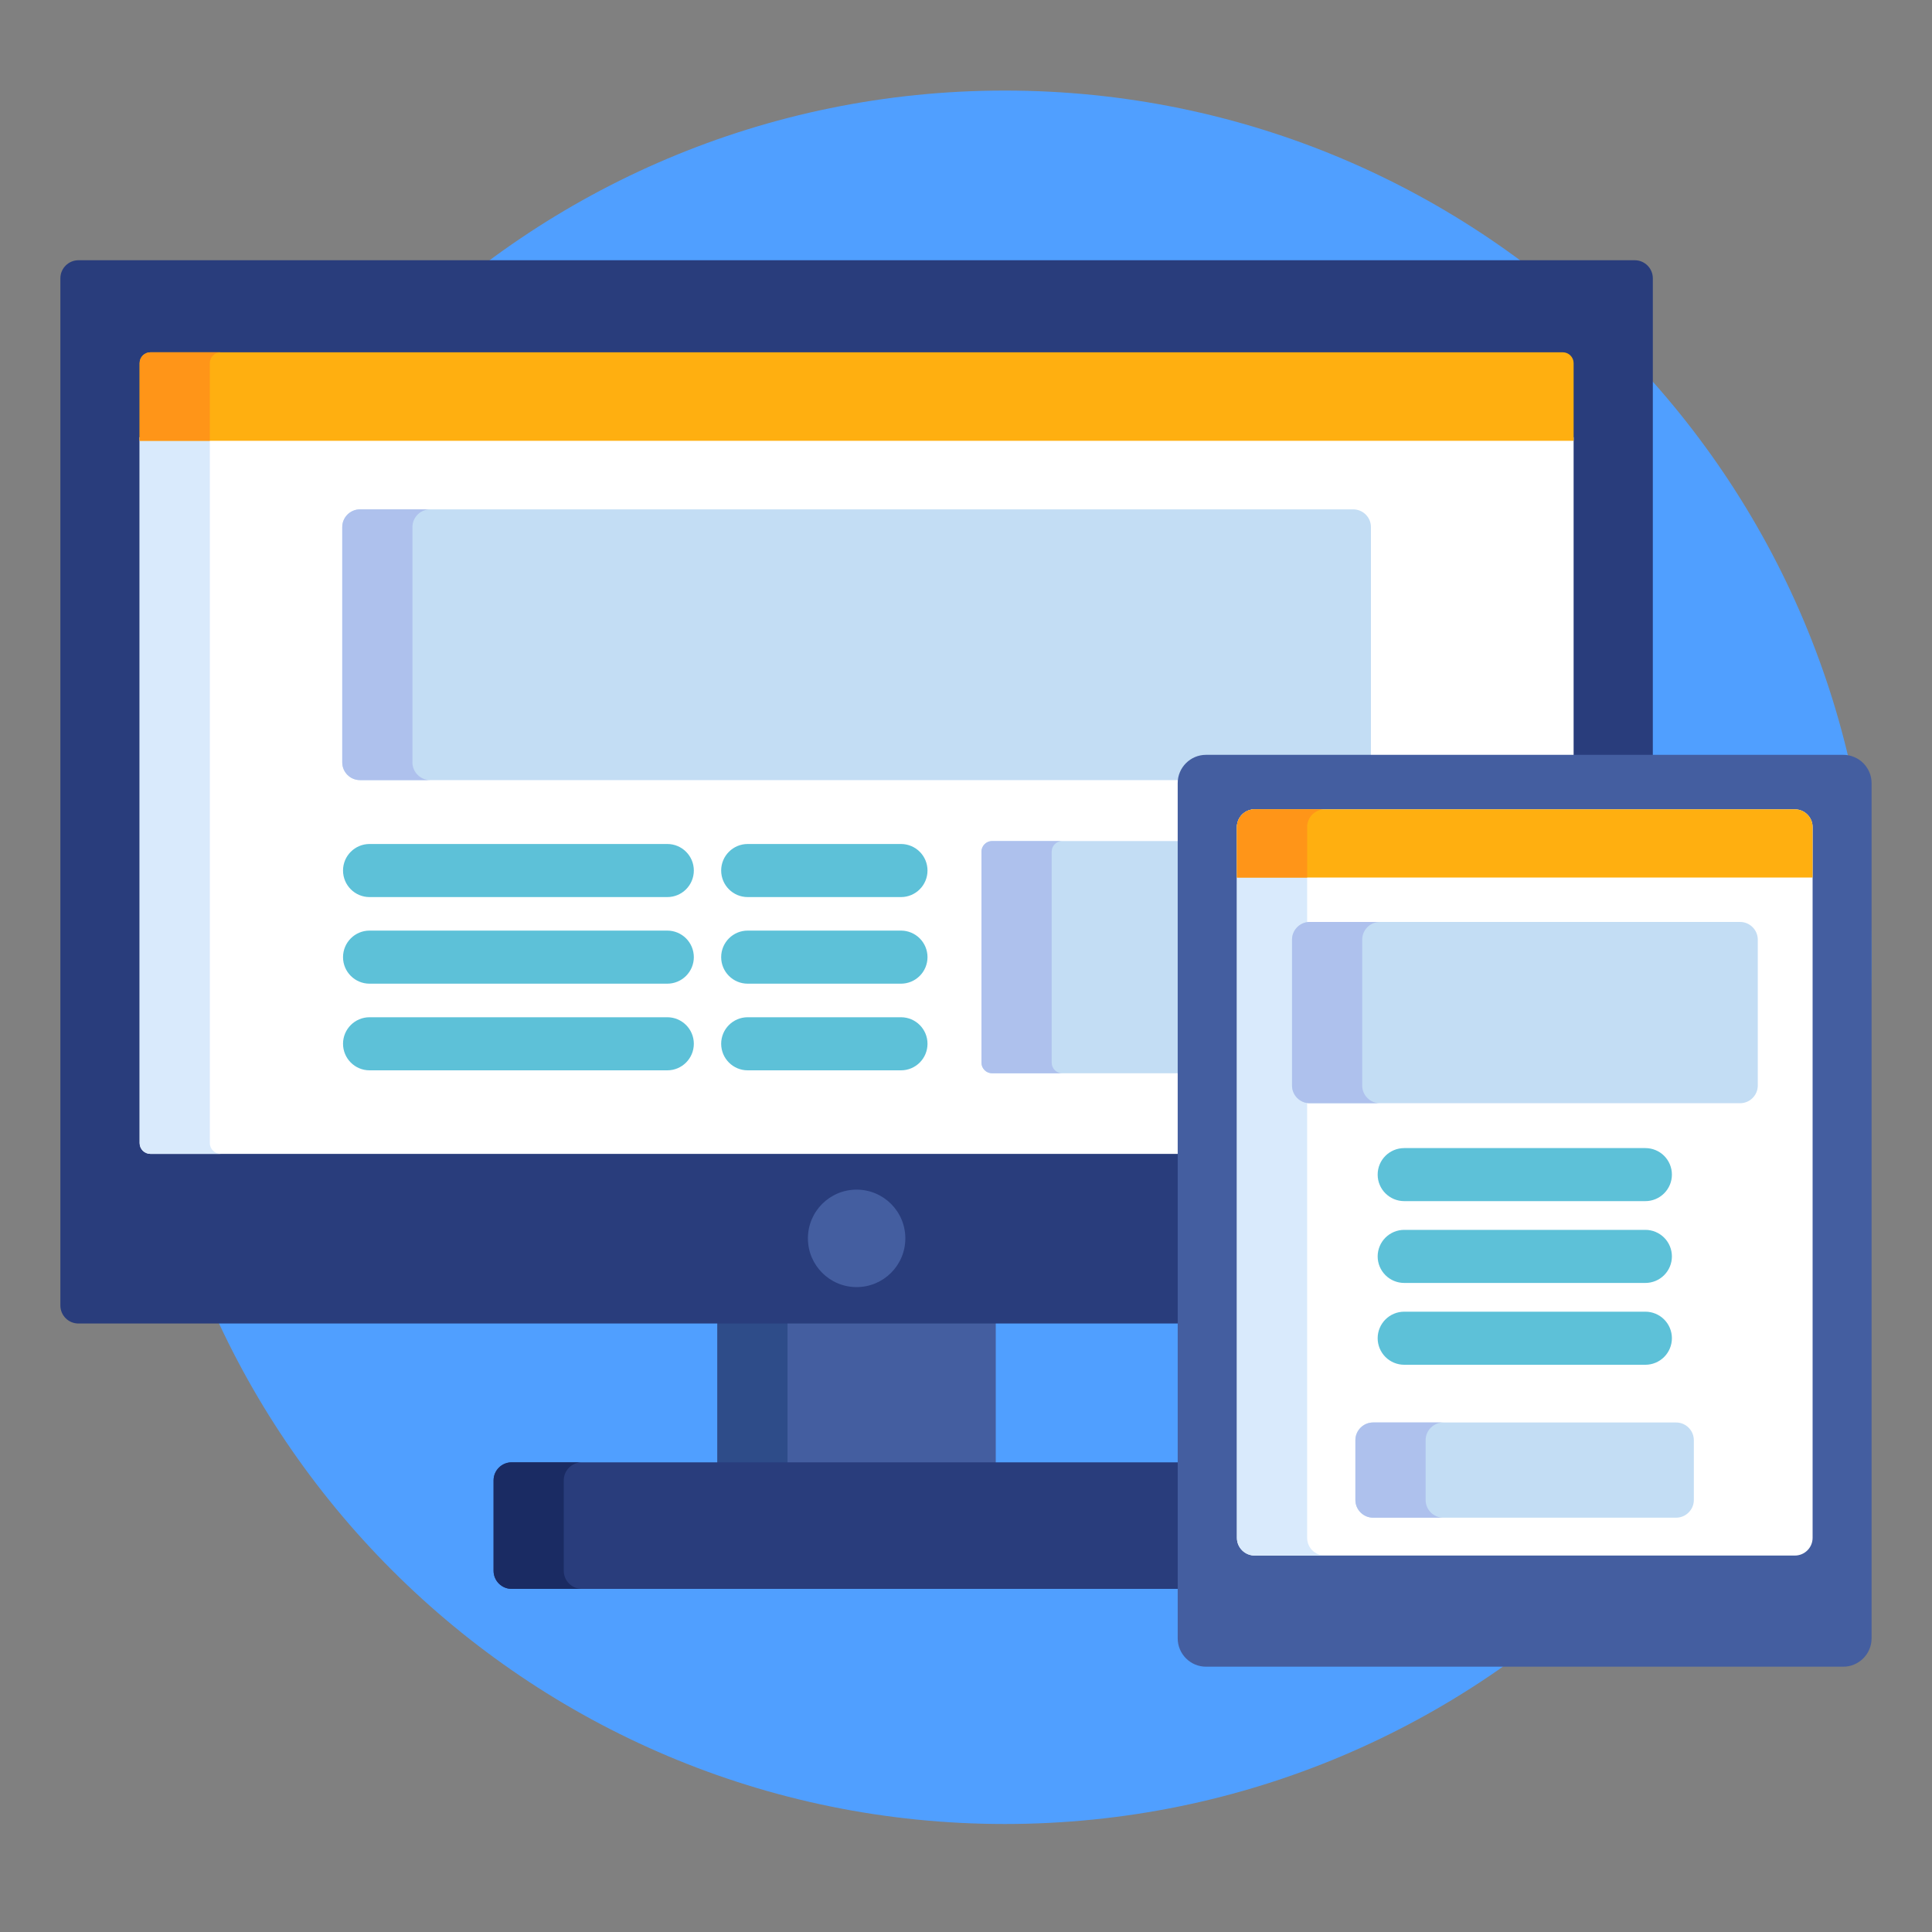
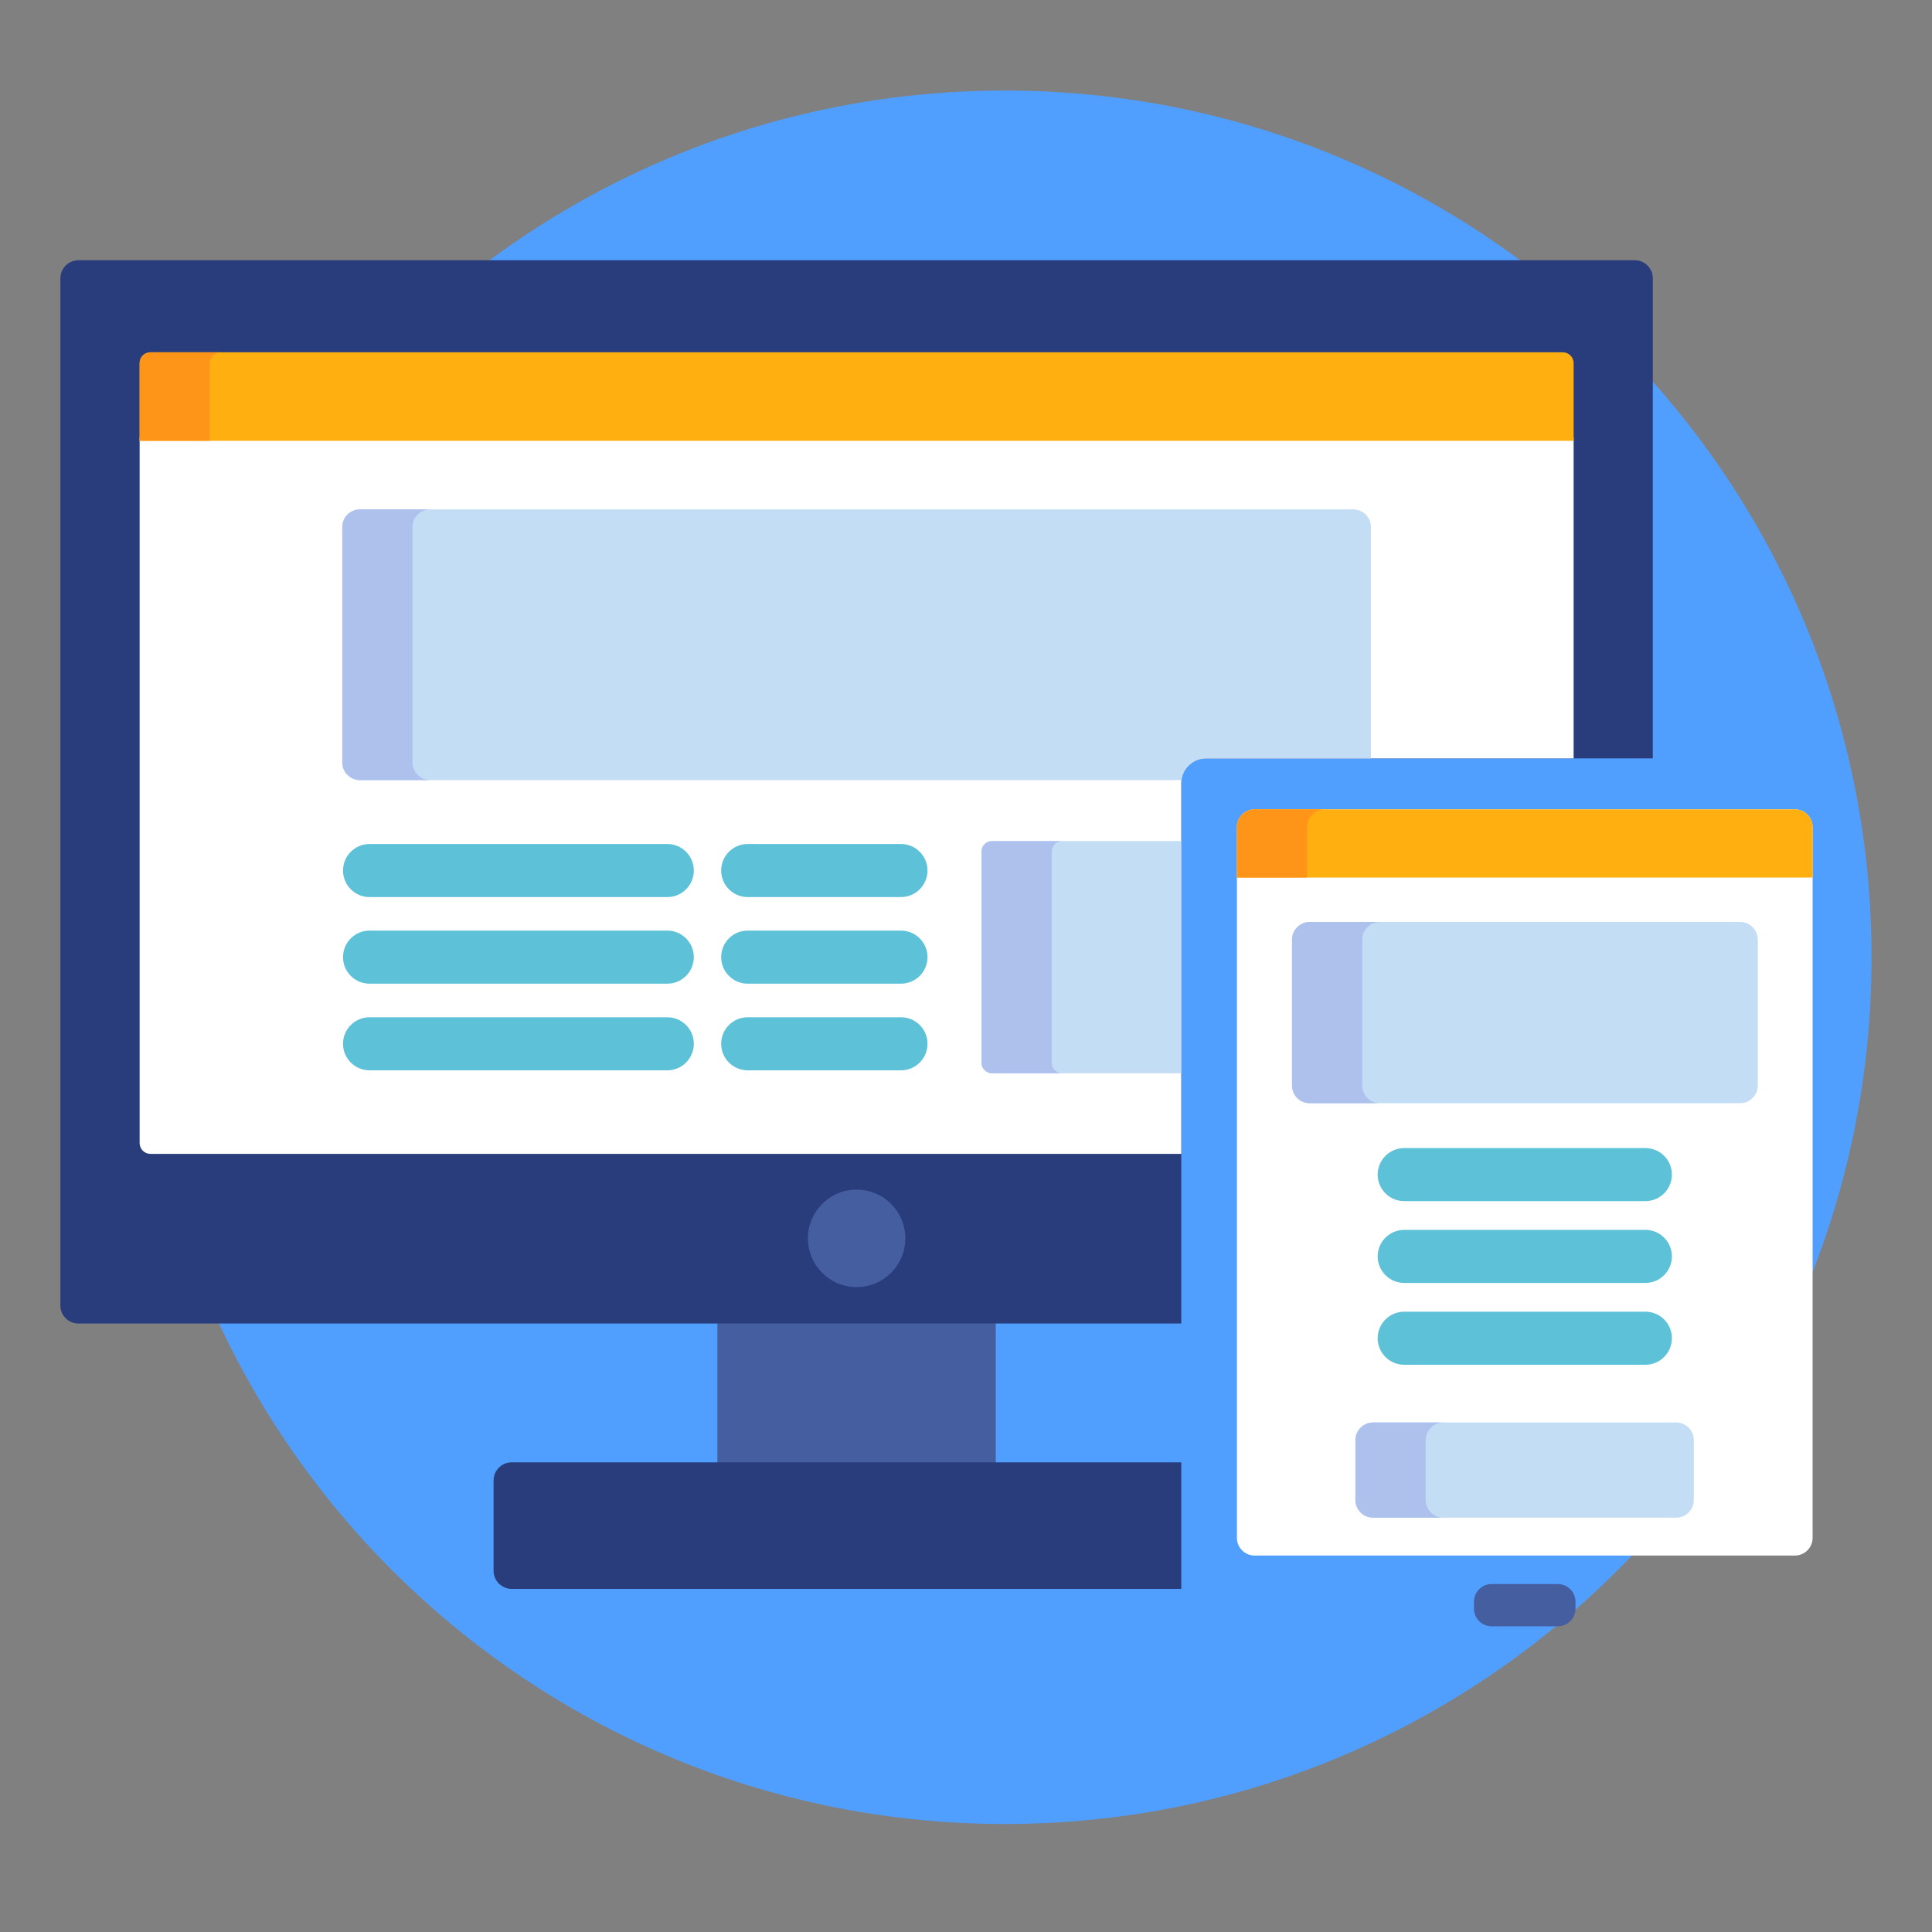
<svg xmlns="http://www.w3.org/2000/svg" width="40" height="40" viewBox="0 0 40 40" fill="none">
  <rect x="0" y="0" width="40" height="40" fill="#808080" stroke="none" />
  <path d="M20.804 37.764C30.714 37.764 38.748 29.73 38.748 19.819C38.748 9.909 30.714 1.875 20.804 1.875C10.893 1.875 2.859 9.909 2.859 19.819C2.859 29.73 10.893 37.764 20.804 37.764Z" fill="#509FFF" />
  <path d="M14.852 27.329H20.616V30.349H14.852V27.329Z" fill="#445EA0" />
-   <path d="M14.852 27.329H16.305V30.349H14.852V27.329Z" fill="#2E4C89" />
  <path d="M24.457 30.276H10.592C10.387 30.276 10.219 30.444 10.219 30.649V32.522C10.219 32.728 10.387 32.896 10.592 32.896H24.457V30.276Z" fill="#293D7C" />
-   <path d="M11.672 32.522V30.649C11.672 30.444 11.84 30.276 12.046 30.276H10.592C10.387 30.276 10.219 30.444 10.219 30.649V32.522C10.219 32.728 10.387 32.896 10.592 32.896H12.046C11.84 32.896 11.672 32.728 11.672 32.522Z" fill="#1A2B63" />
  <path d="M33.847 5.388H1.624C1.418 5.388 1.25 5.556 1.25 5.762V27.029C1.25 27.128 1.29 27.223 1.36 27.293C1.43 27.363 1.525 27.402 1.624 27.402H24.457V16.213C24.457 15.931 24.687 15.701 24.97 15.701H34.22V5.762C34.22 5.556 34.052 5.388 33.847 5.388Z" fill="#293D7C" />
  <path d="M2.891 23.666C2.891 23.725 2.914 23.782 2.956 23.824C2.998 23.866 3.055 23.89 3.115 23.89H24.457V16.213C24.457 15.931 24.688 15.701 24.97 15.701H32.58V9.053H2.891V23.666Z" fill="white" />
-   <path d="M4.344 23.666V9.053H2.891V23.666C2.891 23.725 2.914 23.782 2.956 23.824C2.998 23.866 3.055 23.89 3.115 23.89H4.568C4.509 23.89 4.452 23.866 4.41 23.824C4.368 23.782 4.344 23.725 4.344 23.666Z" fill="#D9EAFC" />
  <path d="M17.735 26.648C18.293 26.648 18.744 26.196 18.744 25.639C18.744 25.082 18.293 24.63 17.735 24.63C17.178 24.63 16.727 25.082 16.727 25.639C16.727 26.196 17.178 26.648 17.735 26.648Z" fill="#445EA0" />
  <path d="M24.453 17.413H20.54C20.419 17.413 20.32 17.512 20.32 17.633V22.001C20.32 22.122 20.419 22.221 20.54 22.221H24.453V17.413Z" fill="#C3DDF4" />
  <path d="M21.774 22.001V17.633C21.774 17.512 21.872 17.413 21.993 17.413H20.54C20.419 17.413 20.32 17.512 20.32 17.633V22.001C20.32 22.122 20.419 22.221 20.54 22.221H21.993C21.872 22.221 21.774 22.122 21.774 22.001Z" fill="#AEC1ED" />
  <path d="M24.97 15.701H28.384V10.912C28.384 10.711 28.219 10.546 28.018 10.546H7.452C7.251 10.546 7.086 10.711 7.086 10.912V15.784C7.086 15.986 7.251 16.151 7.452 16.151H24.461C24.492 15.898 24.708 15.701 24.97 15.701Z" fill="#C3DDF4" />
  <path d="M8.539 15.784V10.912C8.539 10.711 8.704 10.546 8.905 10.546H7.452C7.251 10.546 7.086 10.711 7.086 10.912V15.784C7.086 15.986 7.251 16.151 7.452 16.151H8.905C8.704 16.151 8.539 15.986 8.539 15.784Z" fill="#AEC1ED" />
  <path d="M32.356 7.294H3.115C3.055 7.294 2.998 7.317 2.956 7.36C2.914 7.402 2.891 7.458 2.891 7.518V9.126H32.58V7.518C32.58 7.458 32.556 7.402 32.514 7.36C32.472 7.317 32.416 7.294 32.356 7.294Z" fill="#FFAF10" />
  <path d="M4.568 7.294H3.115C3.055 7.294 2.998 7.317 2.956 7.36C2.914 7.402 2.891 7.458 2.891 7.518V9.126H4.344V7.518C4.344 7.458 4.368 7.402 4.41 7.36C4.452 7.317 4.509 7.294 4.568 7.294Z" fill="#FF9518" />
  <path d="M13.816 18.573H7.651C7.348 18.573 7.102 18.327 7.102 18.023C7.102 17.72 7.348 17.474 7.651 17.474H13.816C14.119 17.474 14.365 17.72 14.365 18.023C14.365 18.327 14.119 18.573 13.816 18.573ZM13.816 20.366H7.651C7.348 20.366 7.102 20.12 7.102 19.817C7.102 19.513 7.348 19.267 7.651 19.267H13.816C13.961 19.267 14.101 19.325 14.204 19.428C14.307 19.531 14.365 19.671 14.365 19.817C14.365 19.962 14.307 20.102 14.204 20.205C14.101 20.308 13.961 20.366 13.816 20.366ZM13.816 22.16H7.651C7.348 22.16 7.102 21.914 7.102 21.61C7.102 21.307 7.348 21.061 7.651 21.061H13.816C14.119 21.061 14.365 21.307 14.365 21.61C14.365 21.914 14.119 22.16 13.816 22.16ZM18.654 18.573H15.48C15.177 18.573 14.931 18.327 14.931 18.023C14.931 17.72 15.177 17.474 15.48 17.474H18.654C18.957 17.474 19.203 17.72 19.203 18.023C19.203 18.327 18.957 18.573 18.654 18.573ZM18.654 20.366H15.48C15.177 20.366 14.931 20.12 14.931 19.817C14.931 19.513 15.177 19.267 15.48 19.267H18.654C18.799 19.267 18.939 19.325 19.042 19.428C19.145 19.531 19.203 19.671 19.203 19.817C19.203 19.962 19.145 20.102 19.042 20.205C18.939 20.308 18.799 20.366 18.654 20.366ZM18.654 22.16H15.48C15.177 22.16 14.931 21.914 14.931 21.61C14.931 21.307 15.177 21.061 15.48 21.061H18.654C18.957 21.061 19.203 21.307 19.203 21.61C19.203 21.914 18.957 22.16 18.654 22.16Z" fill="#5DC1D8" />
-   <path d="M38.163 15.628C38.485 15.628 38.749 15.891 38.749 16.213V33.921C38.749 34.243 38.485 34.507 38.163 34.507H24.969C24.646 34.507 24.383 34.243 24.383 33.921V16.213C24.383 15.891 24.646 15.628 24.969 15.628H38.163Z" fill="#445EA0" />
  <path d="M25.976 32.206C25.774 32.206 25.609 32.042 25.609 31.84V17.123C25.609 16.921 25.774 16.756 25.976 16.756H37.161C37.363 16.756 37.528 16.921 37.528 17.123V31.84C37.528 32.042 37.363 32.206 37.161 32.206H25.976Z" fill="white" />
-   <path d="M27.063 31.84V17.123C27.063 16.921 27.227 16.756 27.429 16.756H25.976C25.774 16.756 25.609 16.921 25.609 17.123V31.84C25.609 32.042 25.774 32.206 25.976 32.206H27.429C27.227 32.206 27.063 32.042 27.063 31.84Z" fill="#D9EAFC" />
  <path d="M30.882 33.671C30.68 33.671 30.516 33.507 30.516 33.305V33.163C30.516 32.961 30.68 32.796 30.882 32.796H32.253C32.455 32.796 32.619 32.961 32.619 33.163V33.305C32.619 33.507 32.455 33.671 32.253 33.671H30.882Z" fill="#445EA0" />
  <path d="M37.528 18.169V17.123C37.528 16.921 37.363 16.756 37.161 16.756H25.976C25.774 16.756 25.609 16.921 25.609 17.123V18.169H37.528Z" fill="#FFAF10" />
  <path d="M27.429 16.756H25.976C25.774 16.756 25.609 16.921 25.609 17.123V18.169H27.063V17.123C27.063 16.921 27.227 16.756 27.429 16.756Z" fill="#FF9518" />
  <path d="M34.066 24.868H29.073C28.769 24.868 28.523 24.622 28.523 24.319C28.523 24.015 28.769 23.77 29.073 23.77H34.066C34.211 23.77 34.351 23.827 34.454 23.93C34.557 24.033 34.615 24.173 34.615 24.319C34.615 24.465 34.557 24.604 34.454 24.707C34.351 24.81 34.211 24.868 34.066 24.868ZM34.066 26.562H29.073C28.927 26.562 28.787 26.504 28.684 26.401C28.581 26.298 28.523 26.158 28.523 26.013C28.523 25.867 28.581 25.727 28.684 25.624C28.787 25.521 28.927 25.463 29.073 25.463H34.066C34.211 25.463 34.351 25.521 34.454 25.624C34.557 25.727 34.615 25.867 34.615 26.013C34.615 26.158 34.557 26.298 34.454 26.401C34.351 26.504 34.211 26.562 34.066 26.562ZM34.066 28.256H29.073C28.927 28.256 28.787 28.198 28.684 28.095C28.581 27.992 28.523 27.852 28.523 27.706C28.523 27.561 28.581 27.421 28.684 27.318C28.787 27.215 28.927 27.157 29.073 27.157H34.066C34.211 27.157 34.351 27.215 34.454 27.318C34.557 27.421 34.615 27.561 34.615 27.706C34.615 27.852 34.557 27.992 34.454 28.095C34.351 28.198 34.211 28.256 34.066 28.256Z" fill="#5DC1D8" />
  <path d="M36.393 22.475C36.393 22.676 36.228 22.841 36.026 22.841H27.116C26.915 22.841 26.75 22.676 26.75 22.475V19.454C26.75 19.253 26.915 19.088 27.116 19.088H36.026C36.228 19.088 36.393 19.253 36.393 19.454V22.475Z" fill="#C3DDF4" />
  <path d="M28.203 22.475V19.454C28.203 19.253 28.368 19.088 28.57 19.088H27.116C26.915 19.088 26.75 19.253 26.75 19.454V22.475C26.75 22.676 26.915 22.841 27.116 22.841H28.57C28.368 22.841 28.203 22.676 28.203 22.475Z" fill="#AEC1ED" />
  <path d="M35.069 31.056C35.069 31.257 34.904 31.422 34.702 31.422H28.429C28.227 31.422 28.062 31.257 28.062 31.056V29.817C28.062 29.616 28.227 29.451 28.429 29.451H34.702C34.904 29.451 35.069 29.616 35.069 29.817V31.056Z" fill="#C3DDF4" />
  <path d="M29.516 31.056V29.817C29.516 29.616 29.681 29.451 29.882 29.451H28.429C28.227 29.451 28.062 29.616 28.062 29.817V31.056C28.062 31.257 28.227 31.422 28.429 31.422H29.882C29.681 31.422 29.516 31.257 29.516 31.056Z" fill="#AEC1ED" />
</svg>